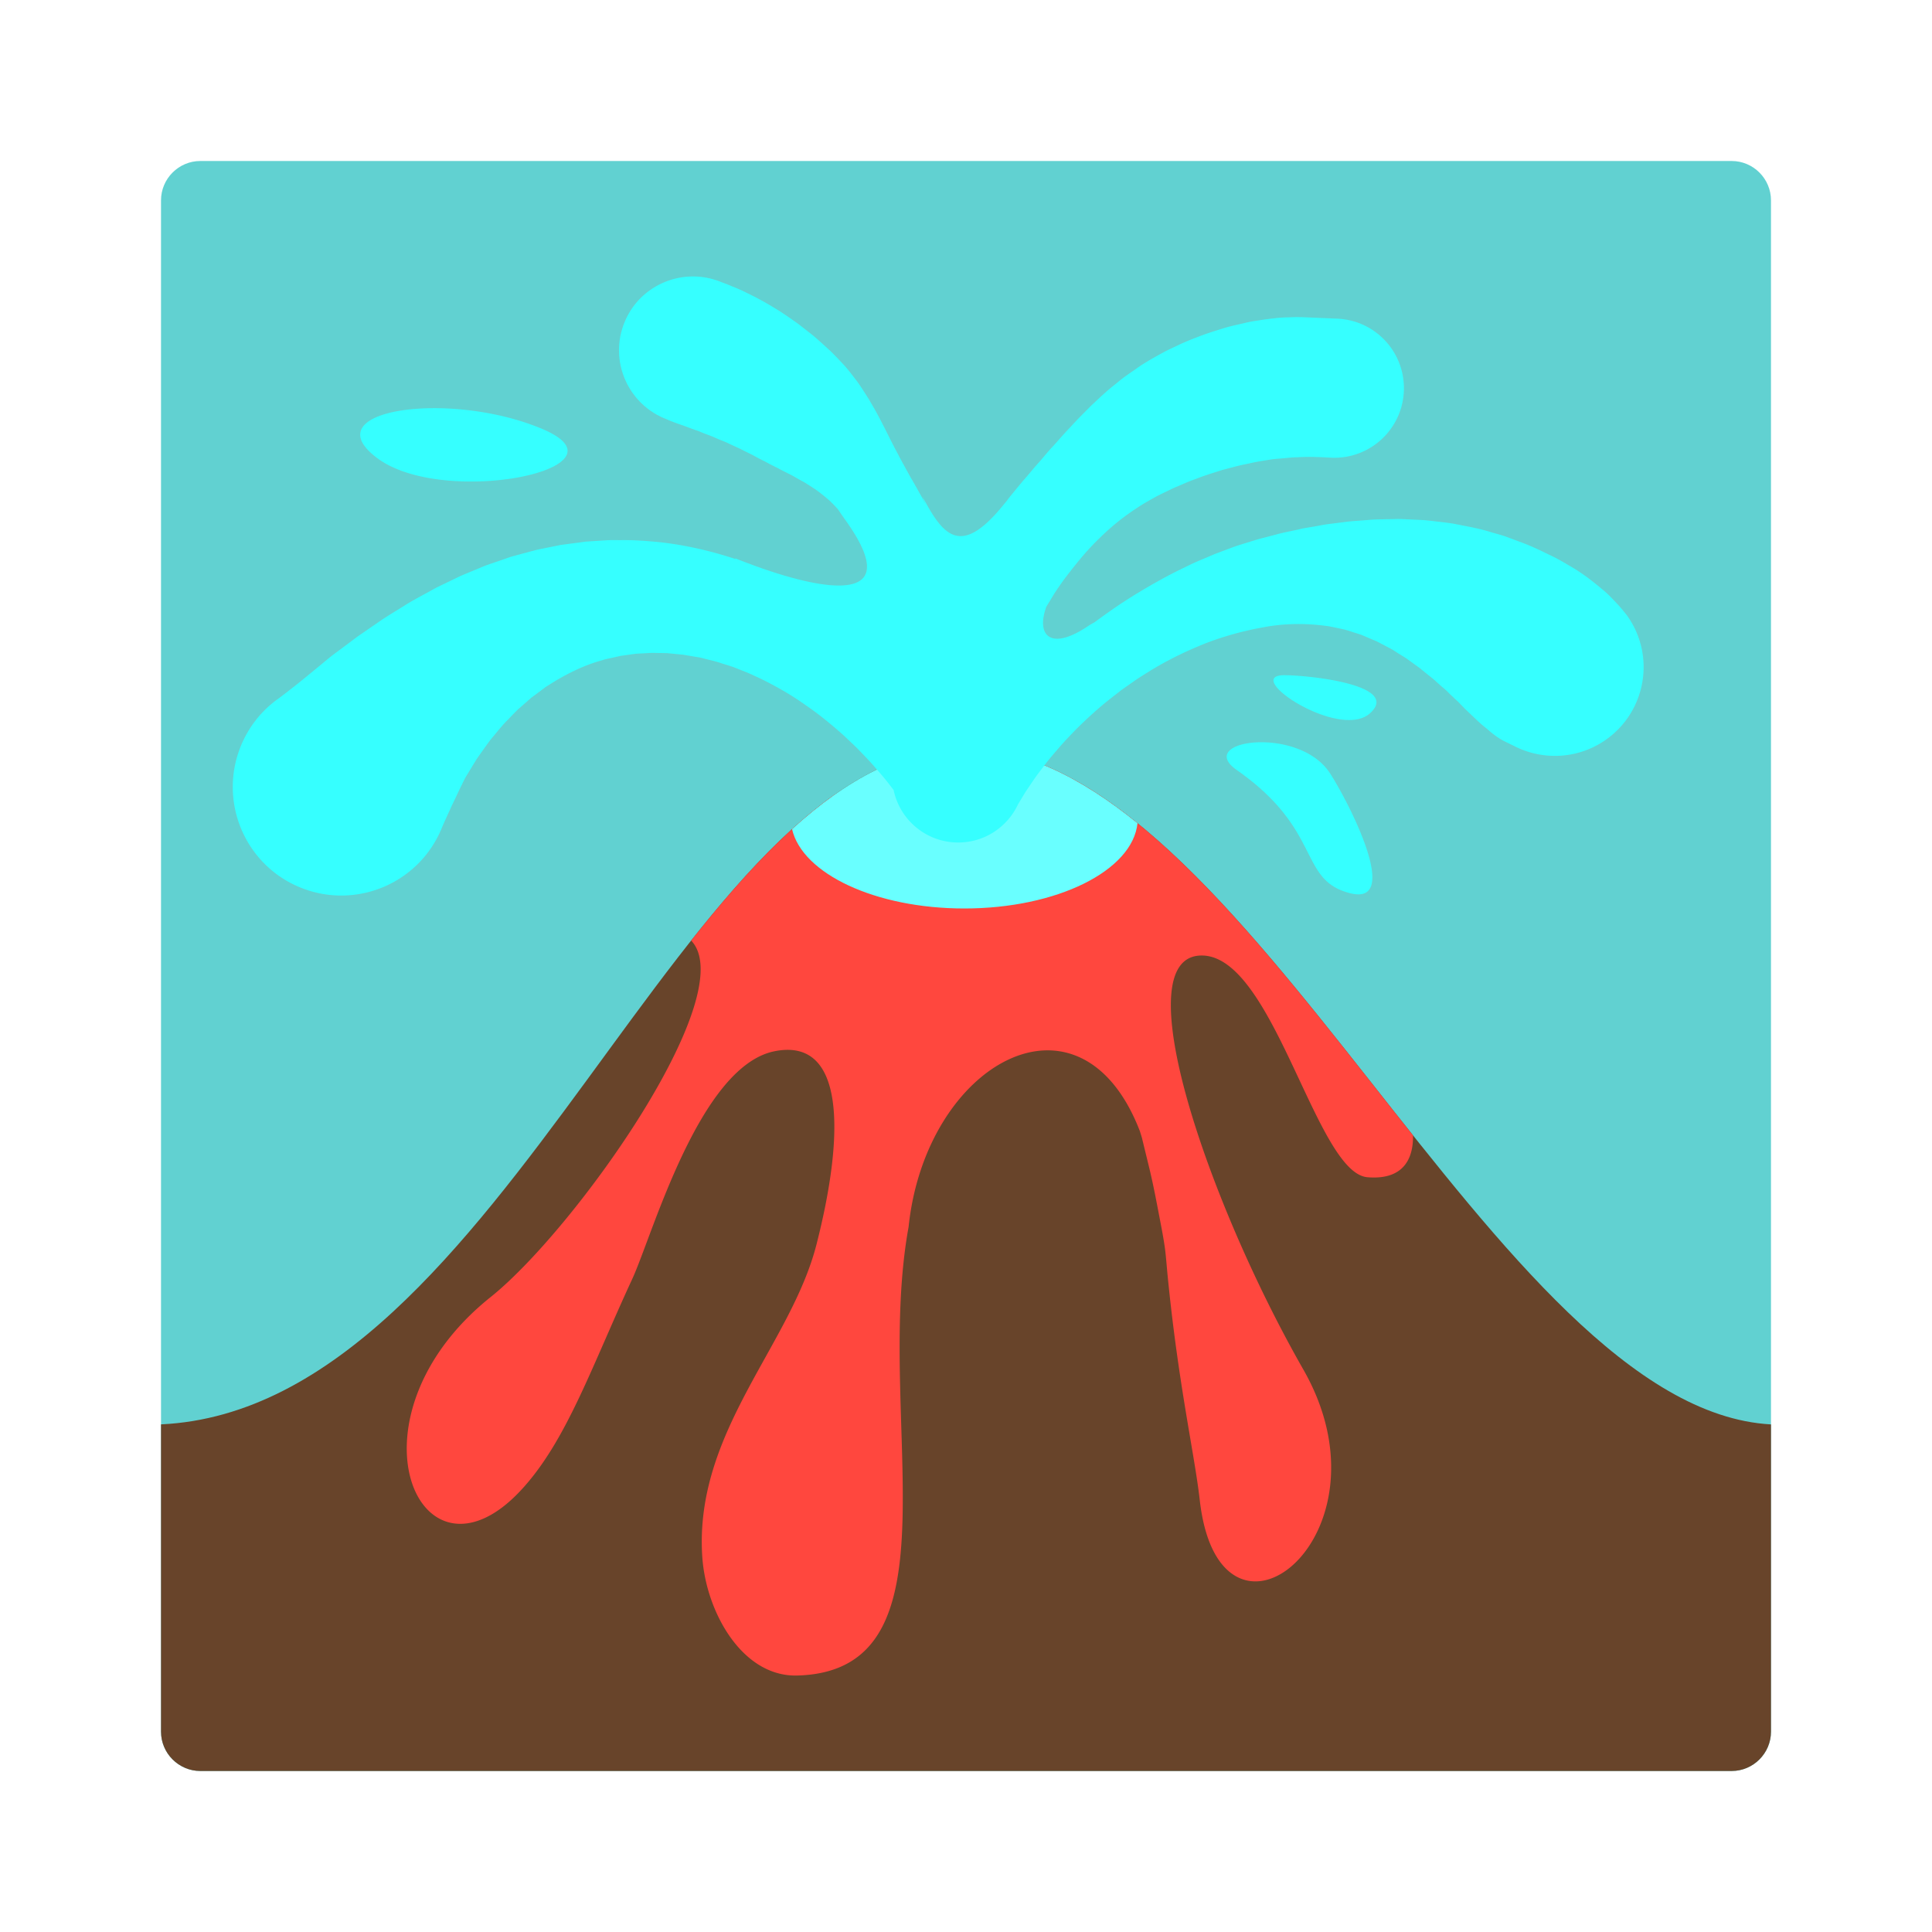
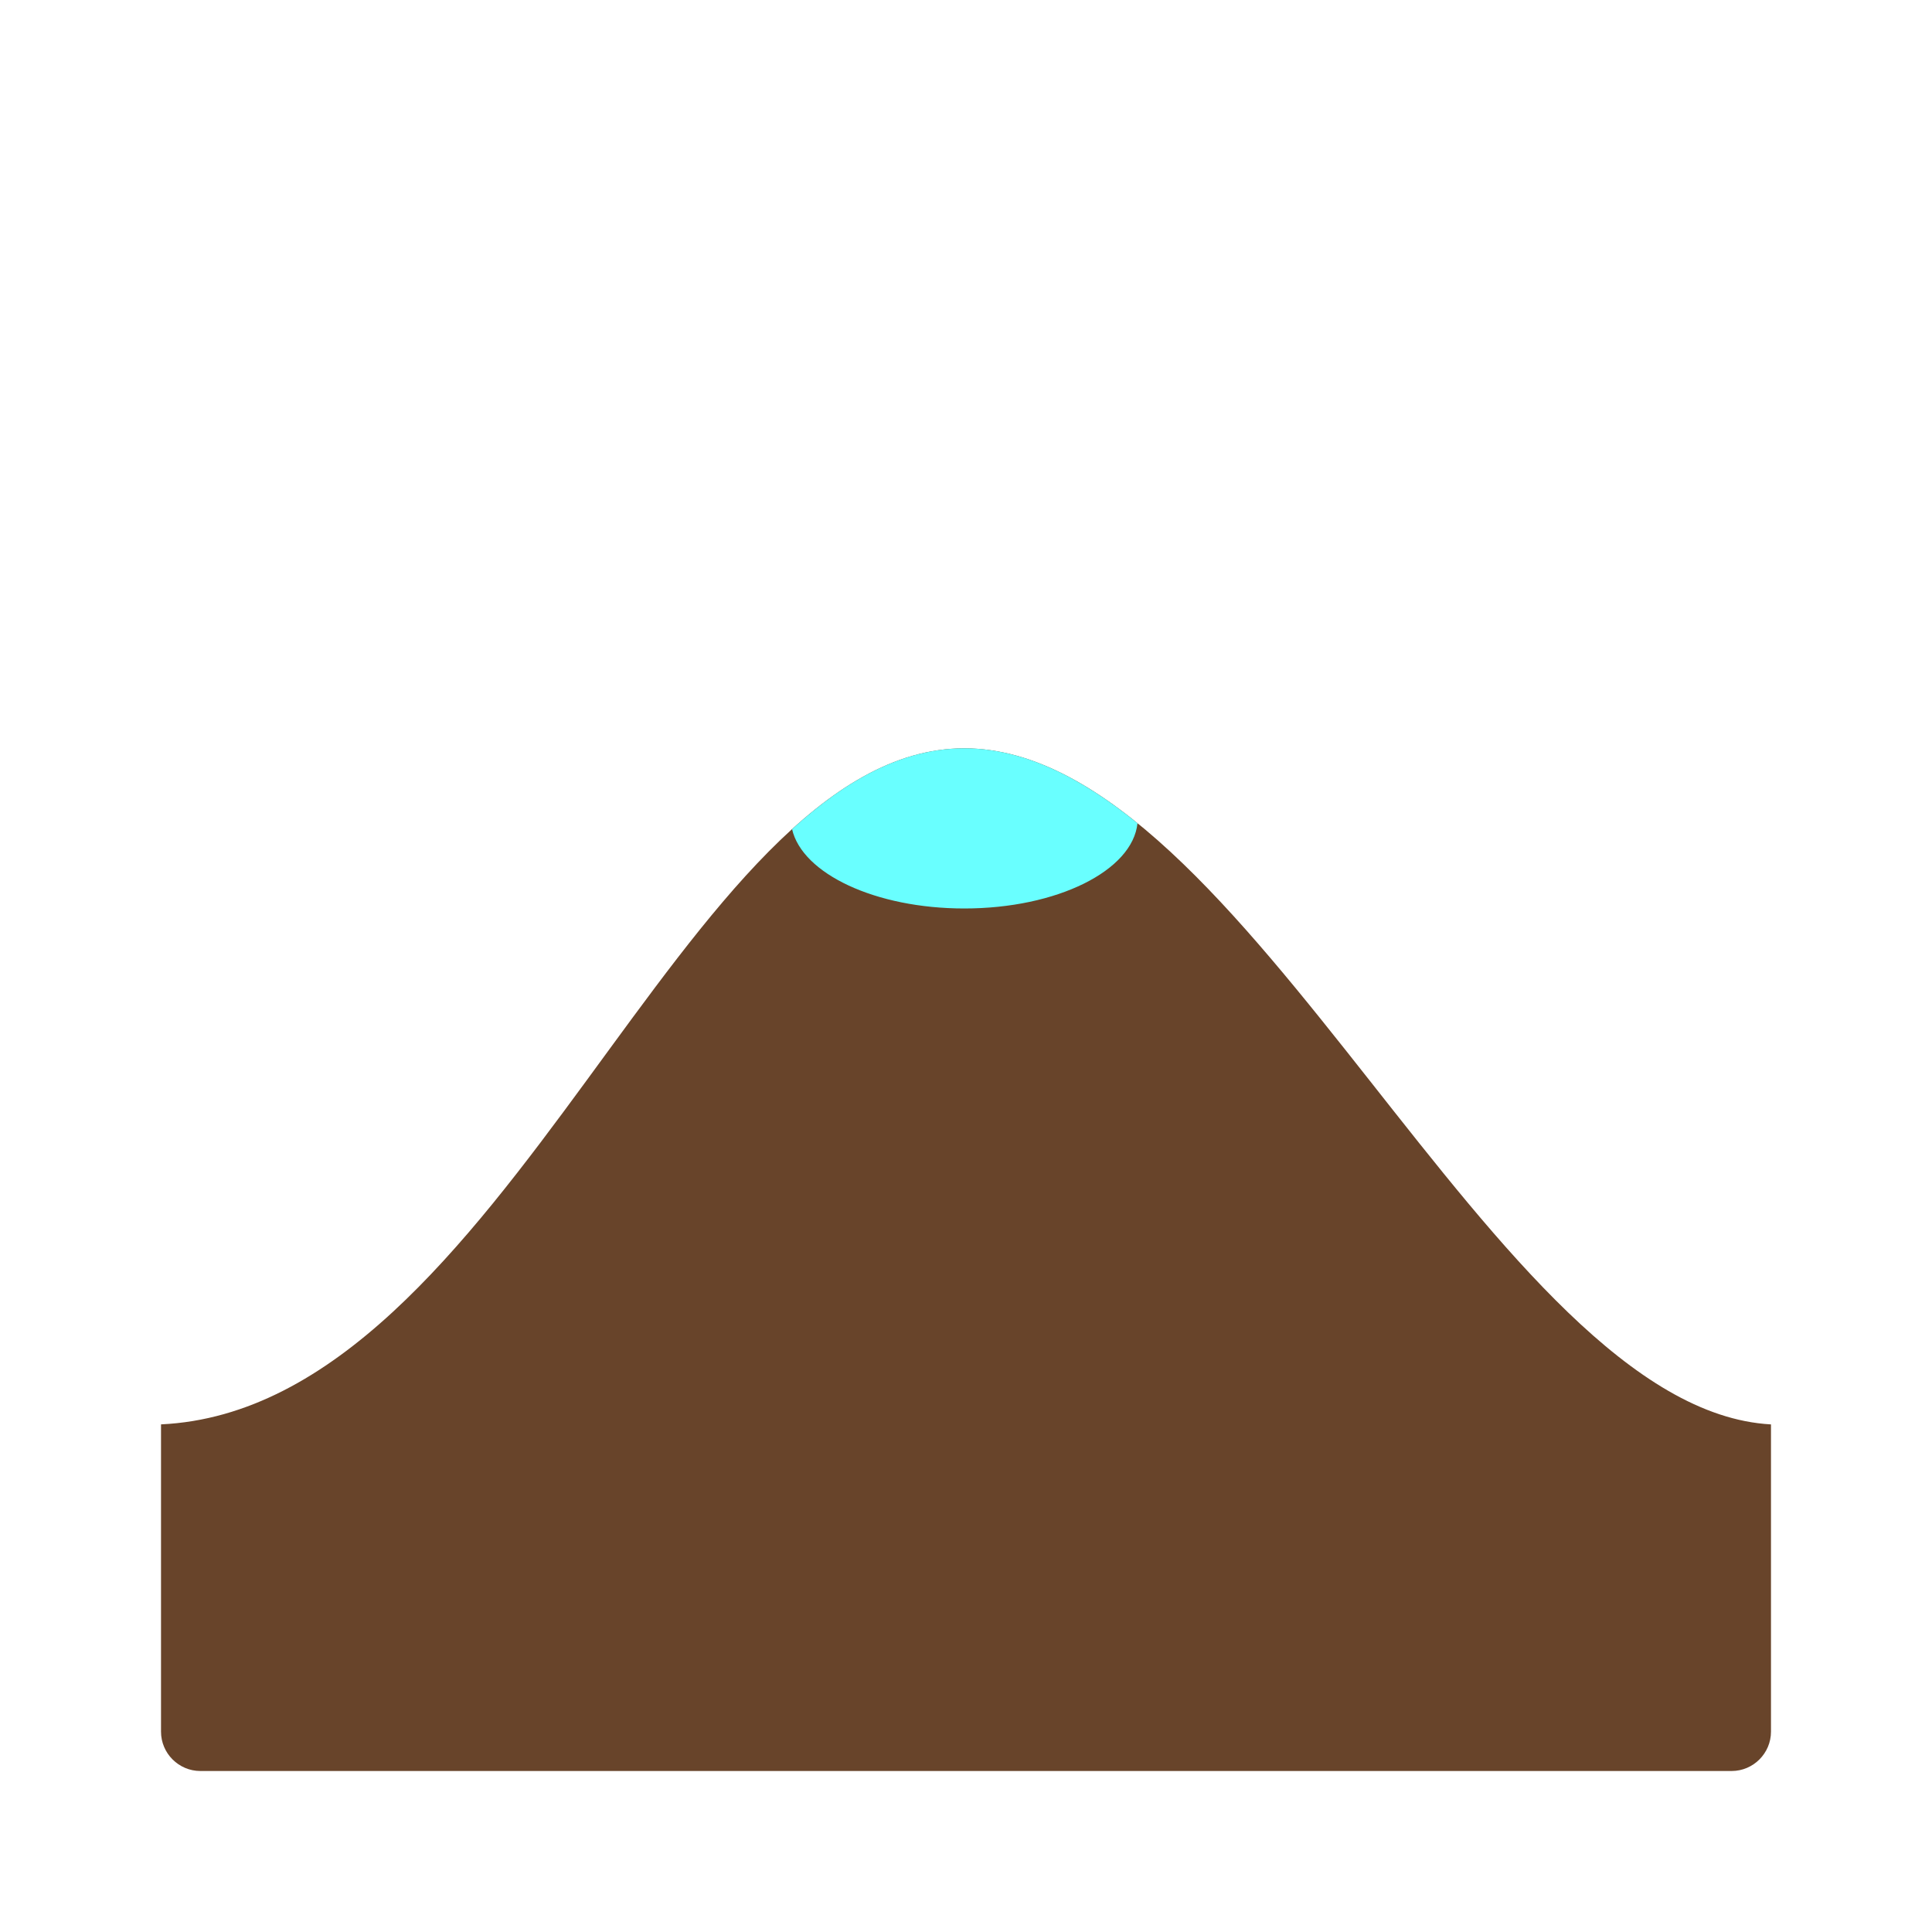
<svg xmlns="http://www.w3.org/2000/svg" id="bg_fir_u1F30B-volcano" width="200" height="200" version="1.1" class="bgs" preserveAspectRatio="xMidYMin slice">
  <defs id="SvgjsDefs14370" />
-   <rect id="rect_fir_u1F30B-volcano" width="100%" height="100%" fill="none" />
  <svg id="th_fir_u1F30B-volcano" preserveAspectRatio="xMidYMid meet" viewBox="-39.403 -38.743 589.476 589.488" class="svg_thumb" data-uid="fir_u1F30B-volcano" data-keyword="u1F30B-volcano" data-coll="fir" data-complex="true" data-c="{&quot;d19b61&quot;:[&quot;fir_u1F30B-volcano_l_0&quot;],&quot;68442a&quot;:[&quot;fir_u1F30B-volcano_l_1&quot;],&quot;ff473e&quot;:[&quot;fir_u1F30B-volcano_l_2&quot;],&quot;ffd469&quot;:[&quot;fir_u1F30B-volcano_l_3&quot;],&quot;ffb636&quot;:[&quot;fir_u1F30B-volcano_l_4&quot;]}" data-colors="[&quot;#d19b61&quot;,&quot;#68442a&quot;,&quot;#ff473e&quot;,&quot;#ffd469&quot;,&quot;#ffb636&quot;]" style="overflow: visible;">
-     <path id="fir_u1F30B-volcano_l_0" d="M488.95 501.62H21.72C15.12 501.62 9.72 496.22 9.72 489.62V22.38C9.72 15.78 15.12 10.38 21.72 10.38H488.95C495.55 10.38 500.95 15.78 500.95 22.38V489.62C500.95 496.22 495.55 501.62 488.95 501.62Z " data-color-original="#d19b61" fill="#61d1d1" class="oranges" />
    <path id="fir_u1F30B-volcano_l_1" d="M21.72 501.62H488.95C495.55 501.62 500.95 496.22 500.95 489.62V395.87C416.61 391.23 340.87 189.58 254.82 189.58C168.84 189.58 115.29 390.9 9.72 395.86V489.62C9.72 496.22 15.12 501.62 21.72 501.62Z " data-color-original="#68442a" fill="#68442a" class="reds" />
-     <path id="fir_u1F30B-volcano_l_2" d="M196.91 282.01C218.52 277.67 218.35 307.17 209.72 340.95C201.87 371.7 172.34 398.23 174.87 436.27C175.99 453.07 187.04 472.95 203.86 472.49C254.82 471.1 227.15 394.25 237.82 335.6C243.03 285.6 290.17 259.32 308.37 306.34L308.97 308.26L311.07 316.88C312.49 322.61 313.54 328.35 314.61 333.92C315.15 336.7 315.66 339.45 316.04 342.17C316.39 344.9 316.57 347.59 316.83 350.22C320.1 383.65 325.04 404.72 326.66 418.97C332.72 472.5 387.39 430.11 358.26 379.12C329.14 328.14 303.34 252.8 327.26 252.8C349.23 252.8 362.08 319.13 377.82 320.45C389.95 321.46 391.84 313.32 391.72 307.67C348.78 253.72 305.89 194.23 260.18 189.85L261.2 191.07A29.81 29.81 0 0 0 251.46 192.06C251.39 192.08 251.32 192.1 251.25 192.12C247.16 189.1 230.88 200.52 226.12 200.52C222.98 200.52 219.32 201.68 215.39 203.63C200.25 214.28 185.82 230.12 171.48 248.24C187 264.5 136.19 336.29 110.3 357.01C64.17 393.91 88.56 449.2 119.5 416C133.35 401.14 141 378.5 153.5 351.5C159.63 338.25 173.92 286.62 196.91 282.01Z " data-color-original="#ff473e" fill="#ff473e" class="reds" />
    <path id="fir_u1F30B-volcano_l_3" d="M307.66 212.43C290.38 198.42 272.83 189.58 254.82 189.58C236.05 189.58 218.82 199.18 202.26 214.24C205.4 227.87 227.73 238.45 254.82 238.45C283.1 238.45 306.17 226.93 307.66 212.43Z " data-color-original="#ffd469" fill="#69ffff" class="oranges" />
-     <path id="fir_u1F30B-volcano_l_4" d="M450.44 187.06C442.12 192.83 431.7 193.29 423.19 189.18L419.34 187.29S418.71 186.99 417.68 186.3A28.71 28.71 0 0 1 415.86 184.96C415.51 184.68 415.15 184.37 414.76 184.05L414.17 183.53A14.43 14.43 0 0 1 413.54 183.03C411.8 181.65 409.88 179.69 407.66 177.61C407.11 177.06 406.55 176.5 405.99 175.88C405.42 175.28 404.79 174.76 404.17 174.16C403.54 173.58 402.9 172.95 402.25 172.3C401.61 171.63 400.88 171.11 400.18 170.47L398 168.51L395.64 166.62L394.42 165.63A12.31 12.31 0 0 0 393.16 164.65L390.5 162.73C389.61 162.03 388.63 161.5 387.66 160.88C386.68 160.29 385.7 159.58 384.65 159.04L381.43 157.35A14.45 14.45 0 0 0 379.75 156.57L378.02 155.83L376.25 155.08C375.66 154.82 375.04 154.67 374.43 154.46C373.19 154.09 371.94 153.63 370.66 153.31C369.37 153.04 368.05 152.73 366.72 152.48C366.06 152.32 365.38 152.25 364.7 152.17C364.03 152.07 363.34 152.01 362.66 151.94C357.18 151.43 351.41 151.59 345.73 152.72C340.03 153.73 334.35 155.31 328.86 157.37C323.41 159.53 318.12 162.03 313.22 164.91C311.99 165.61 310.81 166.38 309.62 167.12C308.43 167.86 307.26 168.61 306.15 169.42L302.81 171.76L299.66 174.22C295.51 177.45 291.86 180.87 288.6 184.11C287.02 185.79 285.46 187.36 284.09 188.95C282.73 190.55 281.41 192.04 280.24 193.51C279.1 194.99 278.03 196.38 277.06 197.68C276.12 198.97 275.35 200.15 274.62 201.22L273.59 202.74C273.28 203.21 272.96 203.78 272.67 204.24L271.21 206.66C268.01 213.54 261.05 218.32 252.96 218.32C243.25 218.32 235.15 211.45 233.25 202.3C233.18 202.21 233.12 202.13 233.05 202.04C232.21 200.96 231.3 199.75 230.25 198.49A295.48 295.48 0 0 0 226.78 194.47C225.52 193.06 224.12 191.63 222.65 190.1C221.17 188.58 219.53 187.09 217.85 185.5C214.4 182.44 210.56 179.22 206.25 176.3C202 173.27 197.26 170.55 192.27 168.14C191 167.58 189.75 166.94 188.46 166.42L184.55 164.87C183.24 164.39 181.89 164.02 180.55 163.58C179.22 163.11 177.85 162.81 176.5 162.47L174.46 161.95C173.77 161.79 173.08 161.71 172.4 161.59L170.33 161.24C169.65 161.11 168.96 161 168.27 160.95L164.15 160.54L160.04 160.47C158.68 160.45 157.33 160.61 155.98 160.65C154.64 160.67 153.31 160.9 151.99 161.09L150.02 161.36L148.07 161.8L146.15 162.22L145.19 162.44L144.25 162.73C139.22 164.1 134.55 166.37 130.25 168.9C129.18 169.55 128.13 170.21 127.1 170.86L124.14 173.08L122.69 174.15L121.32 175.36L118.65 177.7C117.8 178.51 116.98 179.37 116.18 180.2C115.39 181.05 114.58 181.8 113.85 182.67C113.11 183.53 112.39 184.38 111.7 185.23C111.01 186.09 110.3 186.84 109.69 187.73C108.42 189.45 107.26 191.13 106.14 192.69L103.22 197.47C102.26 198.97 101.71 200.35 101.05 201.6L99.41 205.06C98.09 207.79 97.12 209.99 96.44 211.48A64.96 64.96 0 0 0 95.43 213.79C88.58 230.74 69.29 238.93 52.33 232.09S27.19 205.94 34.03 188.99A32.96 32.96 0 0 1 45.56 174.39L45.56 174.39S46.28 173.88 47.57 172.88C48.86 171.87 50.77 170.42 53.12 168.5L57.93 164.55C59.66 163.15 61.52 161.5 63.5 160.11L69.73 155.44L76.9 150.51C79.41 148.81 82.2 147.21 84.93 145.45C87.77 143.78 90.81 142.17 93.87 140.49L98.71 138.15L101.16 136.97L103.73 135.89L108.94 133.74L114.41 131.86C115.33 131.56 116.23 131.2 117.18 130.95L120.04 130.17L122.91 129.4L124.35 129.02L125.83 128.71L131.75 127.52L137.8 126.72L139.31 126.52L140.84 126.41L143.91 126.21C144.93 126.15 145.95 126.08 146.97 126.04L150.05 126.06C154.14 126 158.23 126.32 162.27 126.73C170.22 127.64 177.9 129.48 185.13 131.87L184.86 131.59C185.99 132.04 187.13 132.48 188.25 132.91C188.93 133.15 189.61 133.4 190.27 133.66C215.1 142.77 236.14 144.69 218.74 120.22A136.68 136.68 0 0 1 216.27 116.65C215.63 115.95 215 115.26 214.32 114.61C213.54 113.79 212.62 113.1 211.77 112.38C210.88 111.68 210.02 110.98 209.07 110.38C208.15 109.75 207.2 109.17 206.29 108.58L203.45 107C201.64 105.91 199.68 105.09 197.98 104.12C197.08 103.69 196.22 103.24 195.37 102.81L194.14 102.14C193.72 101.93 193.3 101.74 192.9 101.52C192.09 101.1 191.29 100.7 190.54 100.26C189.78 99.84 188.98 99.49 188.23 99.11L186.03 98C185.28 97.68 184.57 97.34 183.87 97.02C183.16 96.7 182.5 96.35 181.81 96.07L179.81 95.26L177.94 94.44L176.13 93.76C174.95 93.34 173.93 92.82 172.89 92.5A62.43 62.43 0 0 1 170.11 91.48C168.44 90.86 167.08 90.44 166.19 90.08C165.29 89.74 164.82 89.54 164.82 89.54L163.16 88.84C151.72 83.96 146.39 70.73 151.27 59.29C156.01 48.16 168.72 42.84 179.94 47.05L181.98 47.82C182.64 48.07 183.45 48.41 184.4 48.8C185.35 49.19 186.45 49.62 187.64 50.23C190.04 51.38 192.93 52.81 196.11 54.75L198.57 56.24L201.1 57.94L203.72 59.78C204.61 60.41 205.48 61.13 206.39 61.83C207.29 62.53 208.21 63.24 209.12 64C210.03 64.77 210.92 65.59 211.84 66.41C212.74 67.24 213.68 68.06 214.58 68.96C215.48 69.85 216.36 70.79 217.25 71.73C219.07 73.58 220.67 75.76 222.32 77.91A88.98 88.98 0 0 1 224.6 81.35L225.72 83.11L226.78 84.93C229.62 89.77 231.96 95 234.62 99.89C235.24 101.15 235.93 102.35 236.6 103.58C237.27 104.79 237.91 106.02 238.61 107.22A133.1 133.1 0 0 1 240.68 110.83C241.34 112.04 242.06 113.23 242.67 114.47C242.79 114.69 242.89 114.91 243 115.12L242 112.63C248.41 124.93 253.79 131.34 266.86 115.19C267.11 114.88 267.35 114.59 267.59 114.32C268.1 113.64 268.61 112.96 269.15 112.3L272.04 108.79L275.01 105.32C275.51 104.75 275.99 104.16 276.48 103.57L278 101.87C279 100.72 279.96 99.52 280.98 98.39C283.07 96.17 285.02 93.8 287.15 91.62C289.19 89.34 291.35 87.22 293.48 85.07C295.68 83.02 297.84 80.92 300.14 79.1C301.29 78.18 302.4 77.23 303.56 76.37C304.72 75.5 305.91 74.72 307.07 73.9C309.37 72.23 311.78 70.87 314.13 69.56L315.89 68.59C316.48 68.28 317.07 68.01 317.66 67.72L321.15 66.07C323.46 65.04 325.74 64.16 327.94 63.36C330.14 62.57 332.28 61.92 334.31 61.29C336.36 60.68 338.34 60.3 340.17 59.85C342.01 59.4 343.76 59.13 345.38 58.9C346.99 58.64 348.48 58.48 349.82 58.33C351.16 58.17 352.37 58.13 353.43 58.09C354.48 58.06 355.37 58.01 356.1 58.02A51.1 51.1 0 0 1 358.32 58.05L368.65 58.49C380.36 59 389.44 68.9 388.93 80.62C388.43 92.33 378.52 101.41 366.81 100.91A25.35 25.35 0 0 1 366.53 100.89L364.84 100.8C363.75 100.75 362.12 100.68 360.06 100.66C359.03 100.68 357.89 100.69 356.65 100.76C356.03 100.79 355.38 100.8 354.72 100.85L352.65 101.04C351.24 101.19 349.67 101.24 348.09 101.5C346.52 101.76 344.83 102 343.1 102.36C341.39 102.75 339.55 103.08 337.71 103.56L334.88 104.3L333.43 104.68L331.98 105.15C330.04 105.77 328.02 106.39 326.02 107.18C325.01 107.56 323.97 107.91 322.95 108.34L319.87 109.66C318.82 110.08 317.8 110.58 316.77 111.09C315.74 111.59 314.68 112.08 313.64 112.62C311.61 113.75 309.51 114.88 307.54 116.22A71.56 71.56 0 0 0 296.25 125.29C292.71 128.64 289.61 132.42 286.67 136.2A86.15 86.15 0 0 0 282.53 142C281.89 142.99 281.31 144 280.7 144.98C280.4 145.46 280.12 145.93 279.84 146.41C276.77 154.73 280.72 160.2 292.49 152.35A18.89 18.89 0 0 1 294.47 151.18A302.89 302.89 0 0 1 301.43 146.22A180.47 180.47 0 0 1 319.16 135.79L323.96 133.45C325.56 132.65 327.26 132.01 328.91 131.29L331.42 130.23L333.98 129.27L336.55 128.31L337.84 127.84L339.16 127.42L344.45 125.79L349.85 124.38C351.64 123.86 353.48 123.53 355.31 123.12C356.23 122.93 357.14 122.73 358.06 122.51C358.98 122.33 359.9 122.19 360.83 122.03C362.69 121.76 364.53 121.3 366.4 121.1L372.02 120.39C373.89 120.21 375.77 120.09 377.65 119.94C378.59 119.88 379.53 119.77 380.47 119.75L383.28 119.68L386.09 119.63A29.5 29.5 0 0 1 388.88 119.66L394.43 119.92C396.27 120.01 398.05 120.29 399.86 120.48C401.65 120.69 403.45 120.89 405.17 121.26C408.62 121.93 412.07 122.55 415.23 123.55C416.83 124.02 418.44 124.43 419.97 124.95L424.4 126.6C427.34 127.67 430 128.91 432.52 130.15C433.78 130.77 435.04 131.35 436.2 131.99C437.35 132.62 438.45 133.27 439.52 133.91C443.88 136.39 447.14 139.12 449.84 141.37C451.22 142.49 452.23 143.64 453.19 144.6A64.92 64.92 0 0 1 455.48 147.14C456.69 148.56 457.26 149.38 457.26 149.38C465.78 161.66 462.73 178.53 450.44 187.06ZM75.89 101.18C55.4 86.18 97.89 80.18 126.15 92.18S96.39 116.18 75.89 101.18ZM337.95 196.21C324.94 187.12 356.87 182.48 366.41 197.21C372.13 206.05 388.47 237.85 372.52 233.79S364.32 214.64 337.95 196.21ZM352.57 167.27C360.67 167.34 388 170.34 378.64 178.86C369.28 187.38 339.07 167.15 352.57 167.27Z " data-color-original="#ffb636" fill="#36ffff" class="oranges" />
  </svg>
</svg>